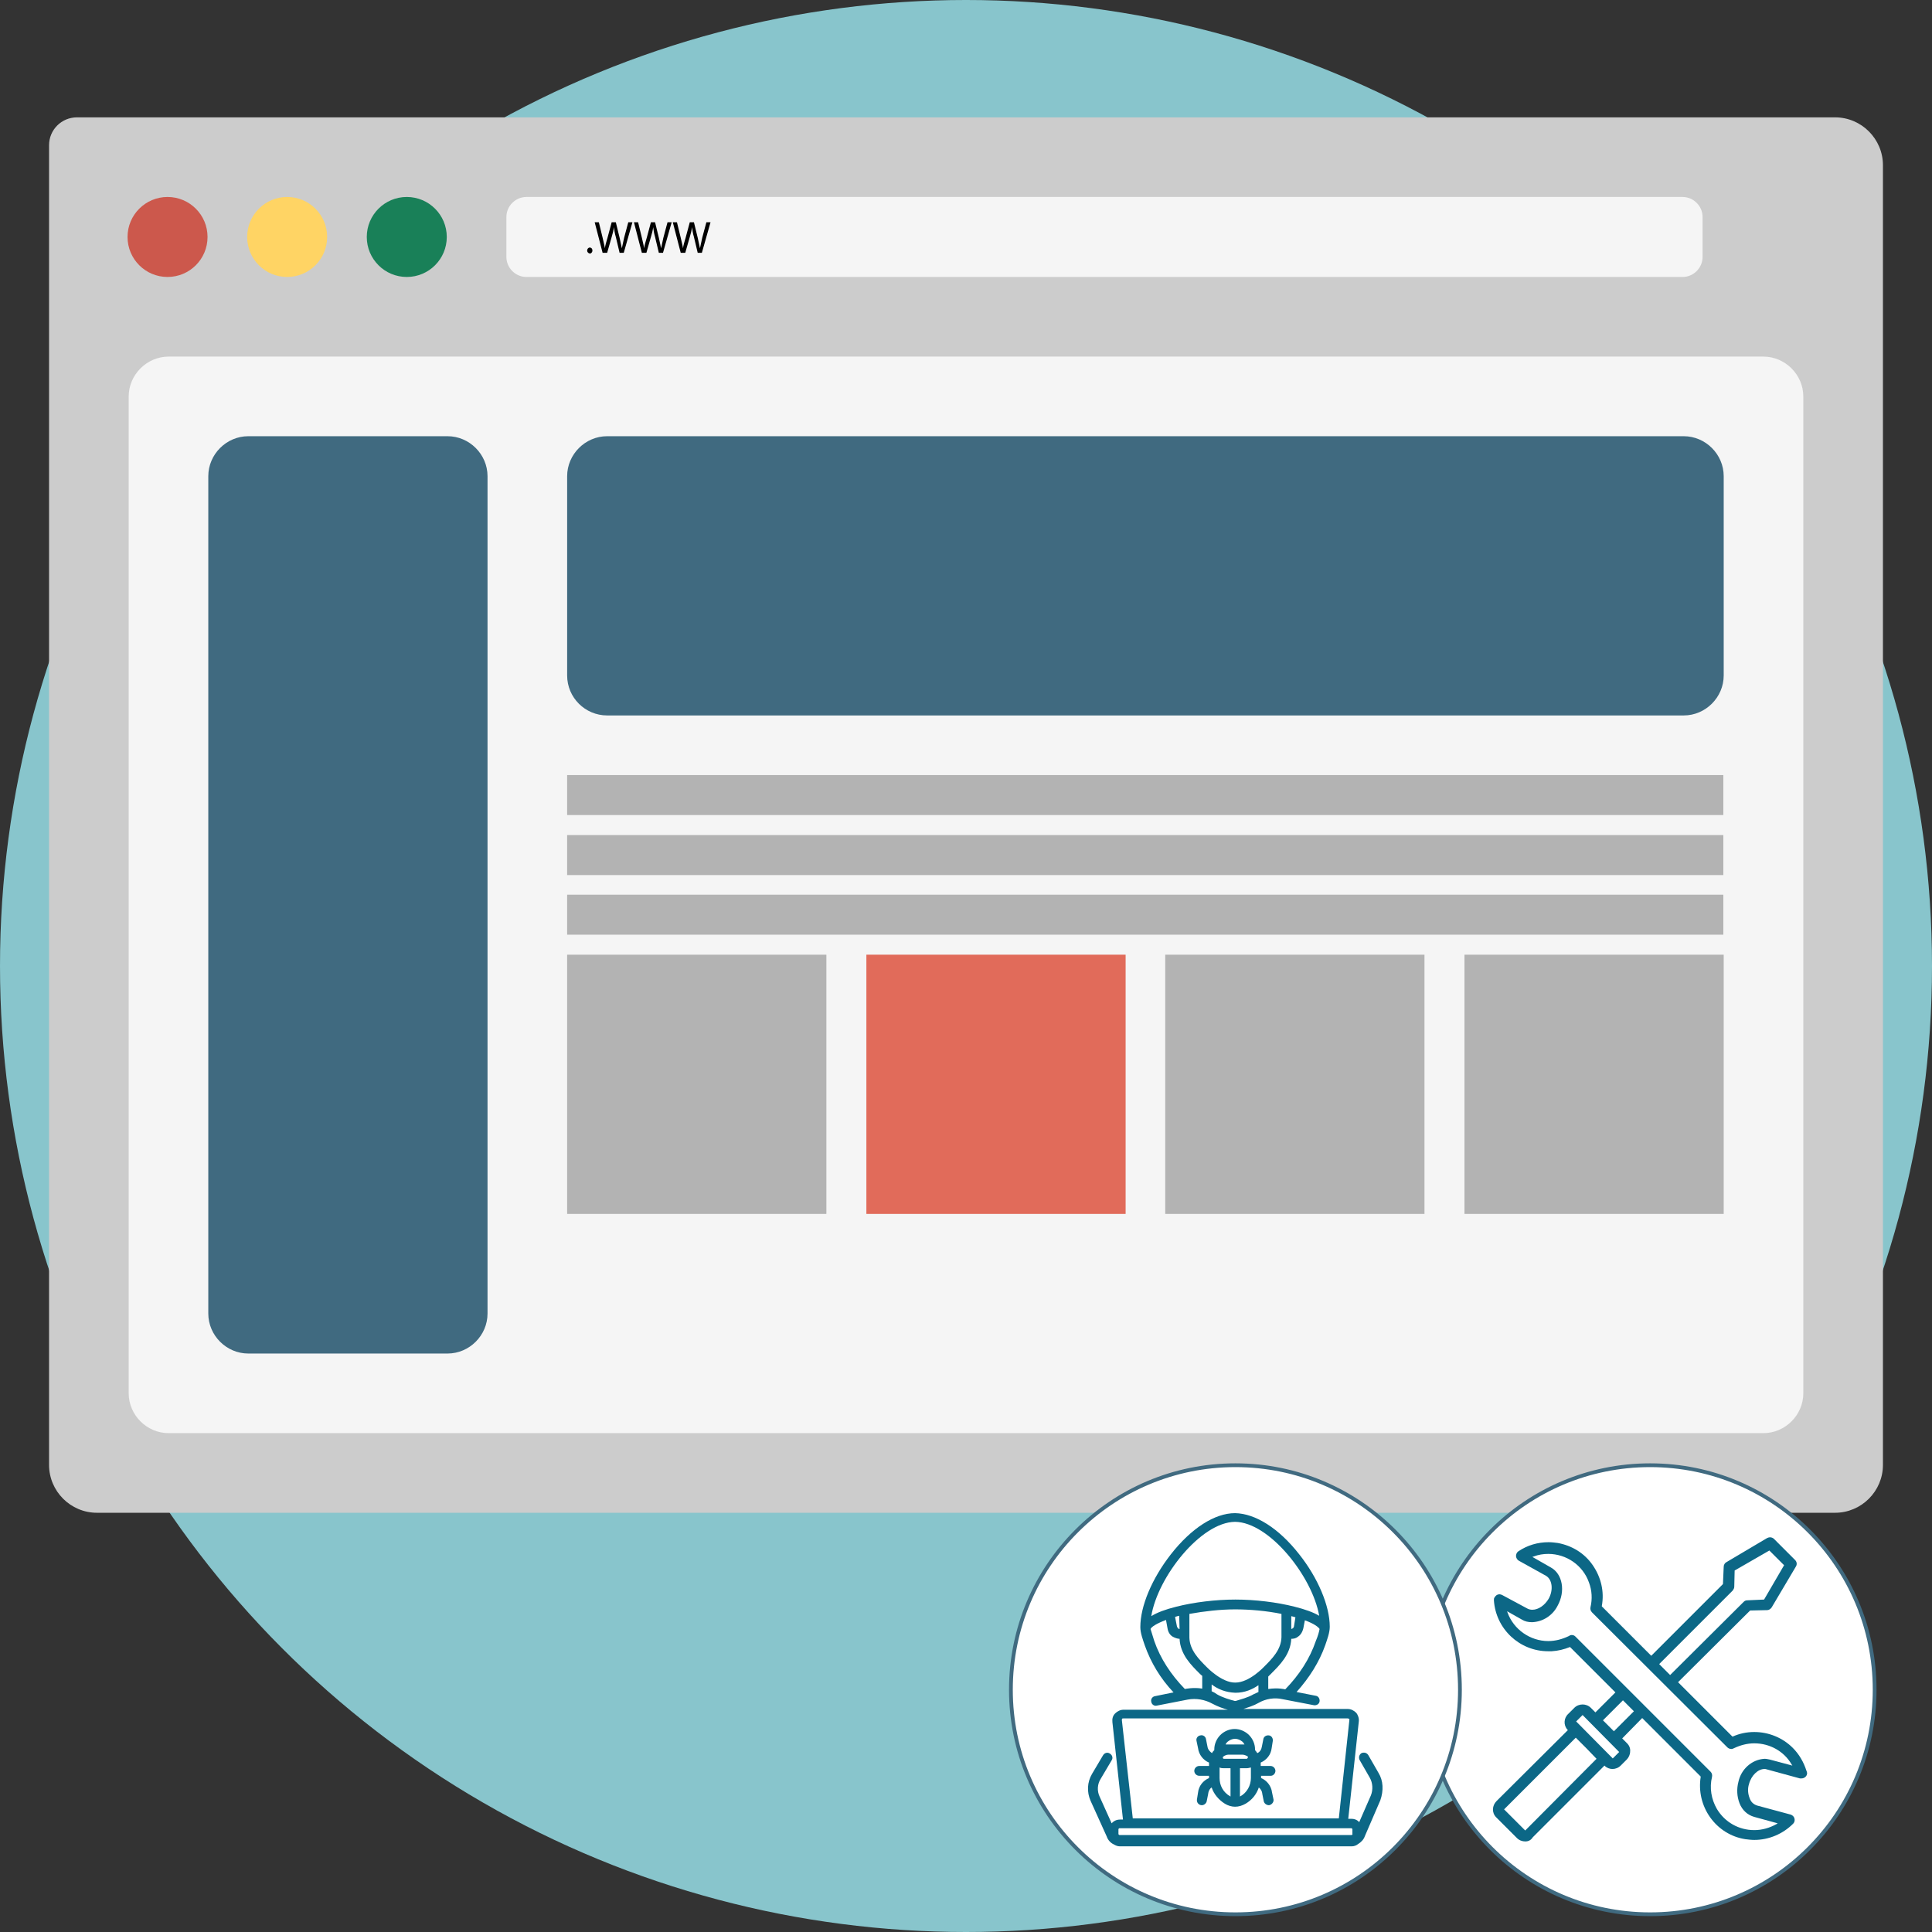
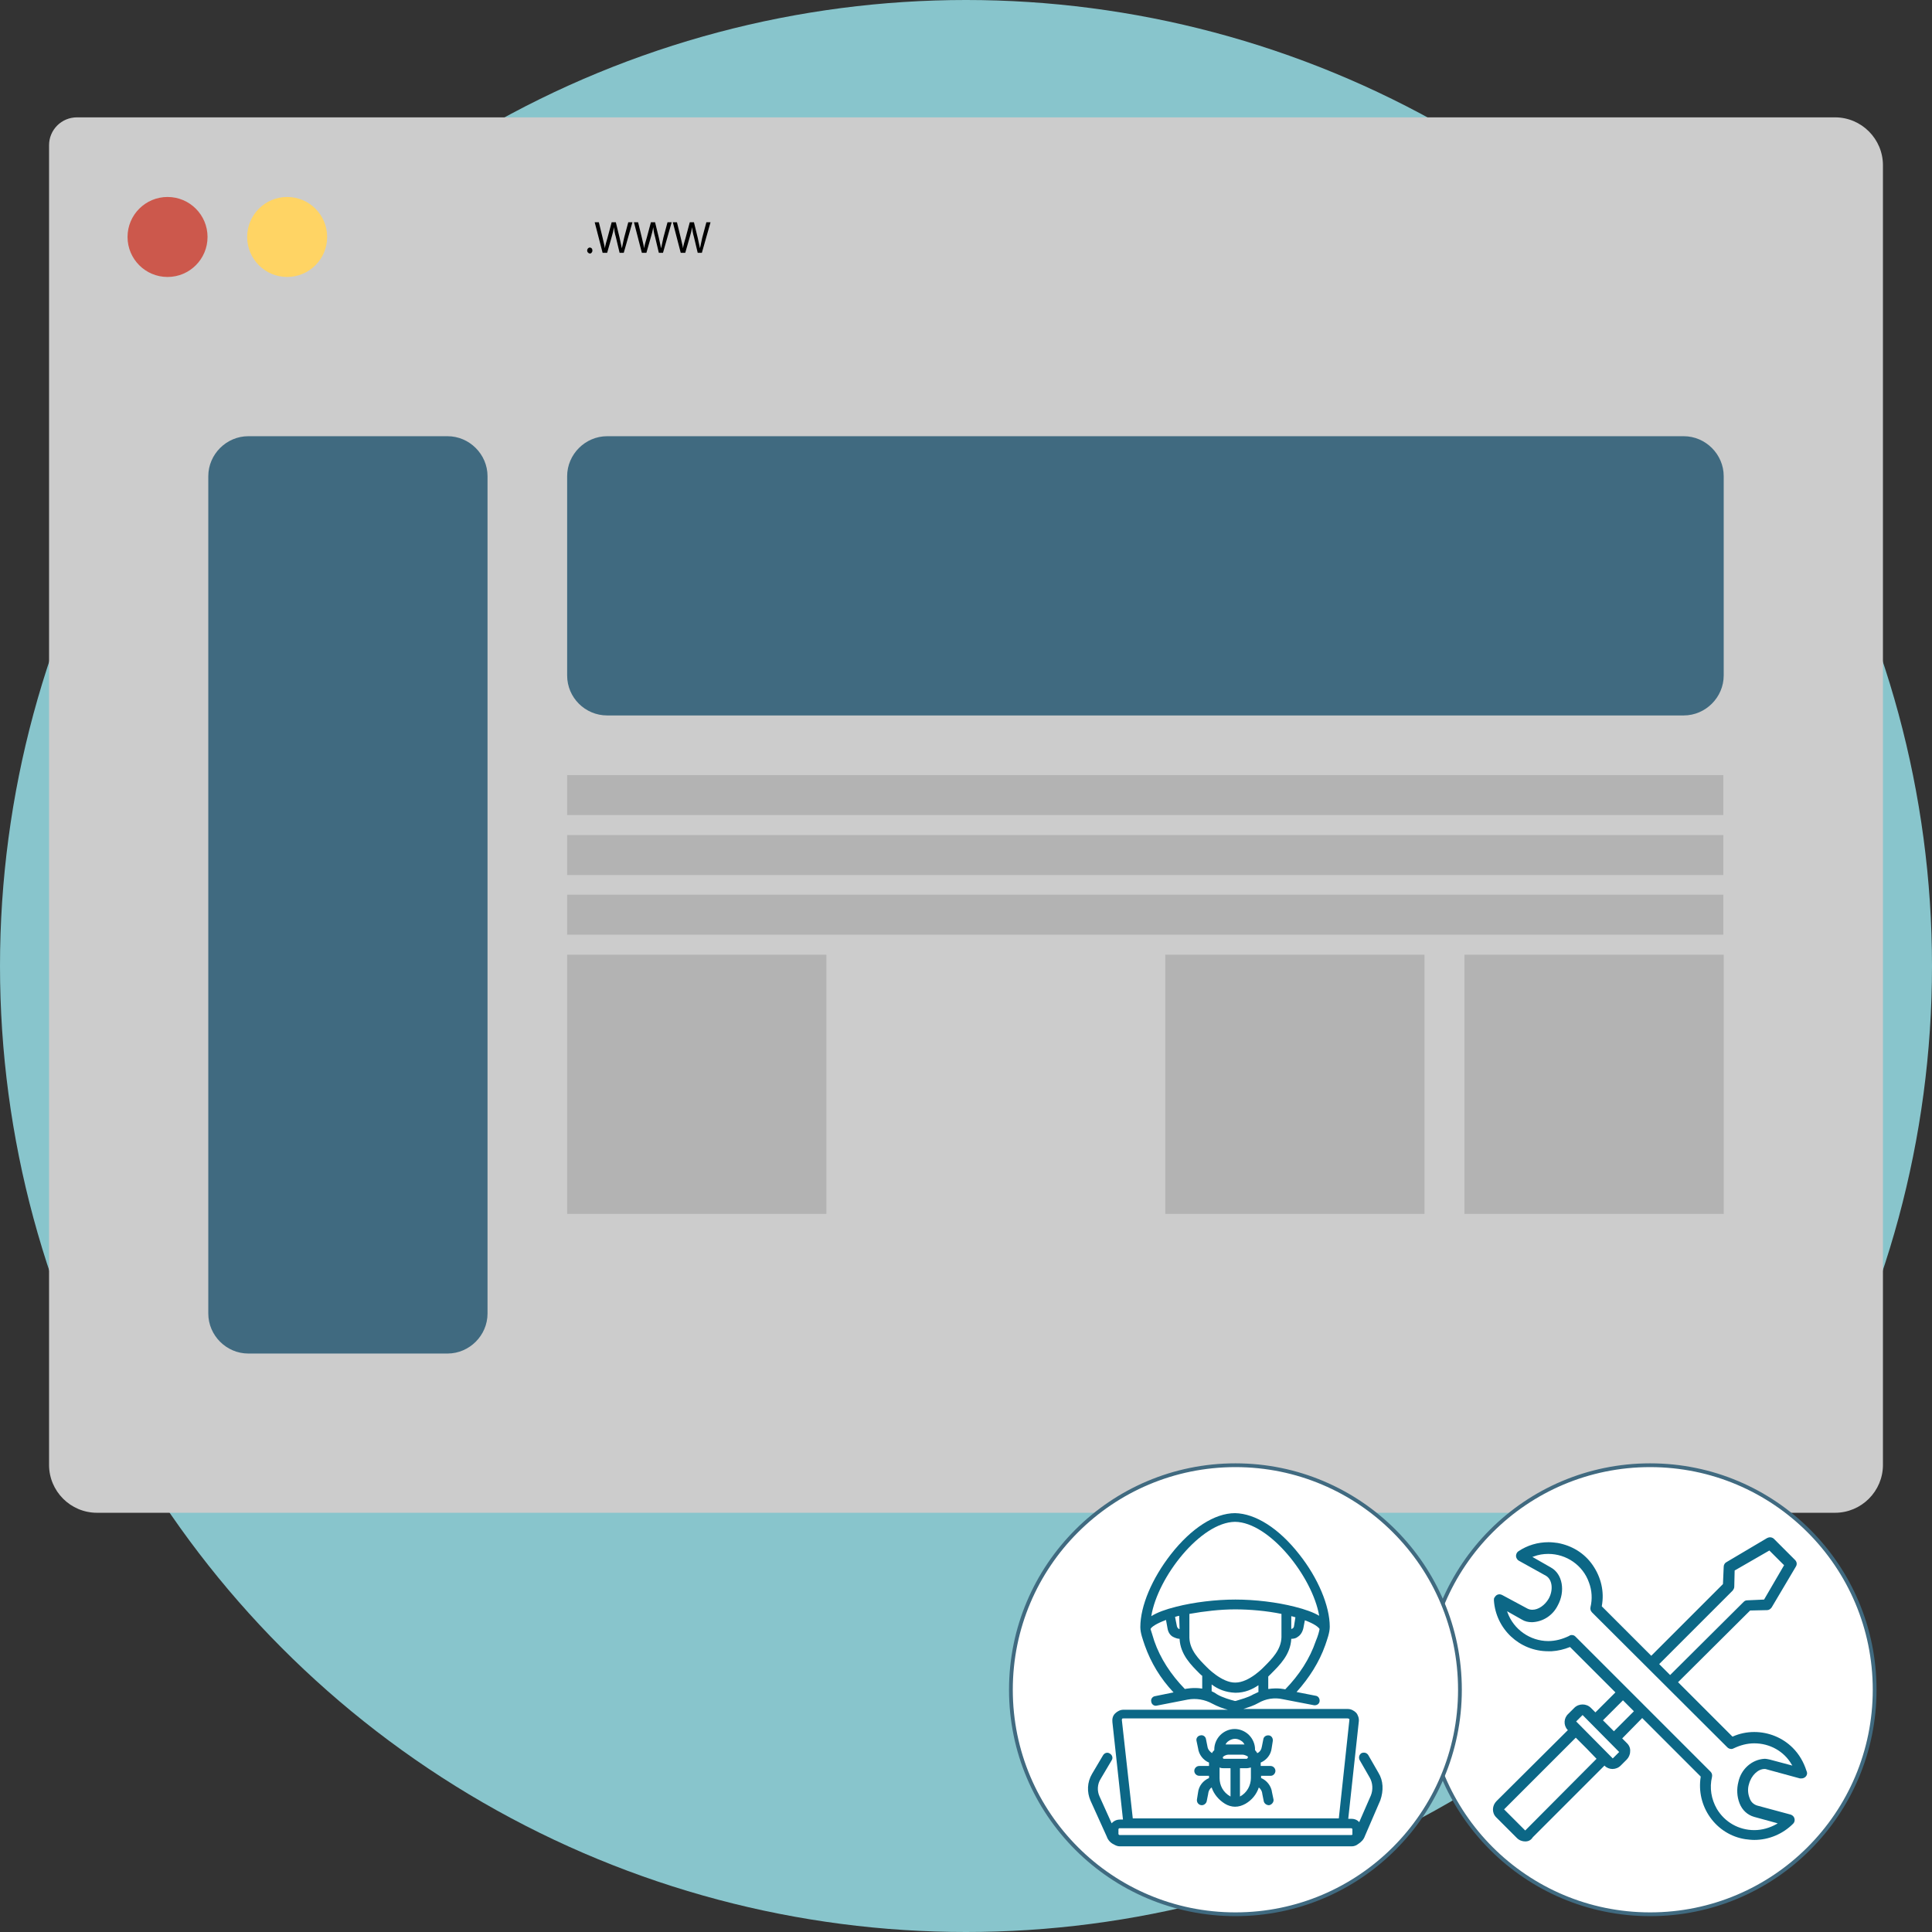
<svg xmlns="http://www.w3.org/2000/svg" version="1.1" id="Layer_1" x="0px" y="0px" width="512px" height="512px" viewBox="0 0 512 512" style="enable-background:new 0 0 512 512;" xml:space="preserve">
  <rect x="0" y="0" width="512" height="512" fill="#333333" stroke="none" />
  <style type="text/css">
	.st0{fill:#88C5CC;}
	.st1{fill:#CCCCCC;}
	.st2{fill:#CC584C;}
	.st3{fill:#FFD464;}
	.st4{fill:#198058;}
	.st5{fill:#F5F5F5;}
	.st6{fill:#406A80;}
	.st7{fill:#B3B3B3;}
	.st8{fill:#E16B5A;}
	.st9{fill:#FFFFFF;stroke:#406A80;stroke-miterlimit:10;}
	.st10{fill:#0C6786;}
</style>
  <circle class="st0" cx="256" cy="256" r="256" />
  <path class="st1" d="M25.7,400.9c-7,0-12.7-5.7-12.7-12.7V38.5c0-4.1,3.3-7.4,7.4-7.4h465.9c7,0,12.7,5.7,12.7,12.7v344.4  c0,7-5.7,12.7-12.7,12.7H25.7z" />
  <circle class="st2" cx="44.4" cy="62.8" r="10.6" />
  <circle class="st3" cx="76.1" cy="62.8" r="10.6" />
-   <circle class="st4" cx="107.8" cy="62.8" r="10.6" />
  <g>
-     <path class="st5" d="M451.2,68.1c0,2.9-2.4,5.3-5.3,5.3H139.5c-2.9,0-5.3-2.4-5.3-5.3V57.5c0-2.9,2.4-5.3,5.3-5.3h306.4   c2.9,0,5.3,2.4,5.3,5.3L451.2,68.1L451.2,68.1z M477.9,369.2c0,5.8-4.8,10.6-10.6,10.6H44.7c-5.8,0-10.6-4.8-10.6-10.6V105.1   c0-5.8,4.8-10.6,10.6-10.6h422.6c5.8,0,10.6,4.8,10.6,10.6V369.2z" />
-   </g>
+     </g>
  <g>
    <path class="st6" d="M129.2,348.1c0,5.8-4.8,10.6-10.6,10.6H65.8c-5.8,0-10.6-4.8-10.6-10.6V126.2c0-5.8,4.8-10.6,10.6-10.6h52.8   c5.8,0,10.6,4.8,10.6,10.6L129.2,348.1L129.2,348.1z M446.2,115.6c5.8,0,10.6,4.8,10.6,10.6V179c0,5.8-4.8,10.6-10.6,10.6H160.9   c-5.8,0-10.6-4.7-10.6-10.6v-52.8c0-5.8,4.8-10.6,10.6-10.6H446.2L446.2,115.6z" />
  </g>
  <g>
    <path class="st7" d="M150.3,205.4h306.4V216H150.3V205.4z M150.3,221.3h306.4v10.6H150.3V221.3z M150.3,237.1h306.4v10.6H150.3   V237.1z M150.3,253H219v68.7h-68.7V253z" />
  </g>
-   <path class="st8" d="M229.6,253h68.7v68.7h-68.7L229.6,253z" />
  <g>
    <path class="st7" d="M308.8,253h68.7v68.7h-68.7V253z M388.1,253h68.7v68.7h-68.7L388.1,253z" />
  </g>
  <g>
    <circle class="st9" cx="437.3" cy="447.8" r="59.5" />
    <path class="st10" d="M404.2,488c-0.8,0-1.6-0.3-2.2-0.9l-5.5-5.5c-1.2-1.2-1.1-3.1,0.1-4.3l18.9-18.8l-0.1-0.1   c-1.1-1.2-1-3.1,0.2-4.2l1.6-1.6c0.6-0.6,1.4-0.9,2.2-0.9c0.8,0,1.6,0.3,2.2,0.9l1.2,1.2l5.3-5.3l-12-12H416   c-1.5,0.6-3.1,1-4.8,1.1h-0.9c-7.6,0-13.9-5.9-14.4-13.5c0-0.3,0-0.6,0.2-0.8c0.3-0.5,0.7-0.8,1.3-0.8c0.2,0,0.5,0.1,0.7,0.2   l6.7,3.6c0.4,0.2,0.8,0.3,1.3,0.3c1.6,0,3.3-1.2,4.3-2.9c1.3-2.3,1-5.1-0.7-6.1l-7.2-4c-0.2-0.1-0.4-0.3-0.5-0.5   c-0.2-0.3-0.3-0.7-0.2-1.1s0.3-0.7,0.6-0.9c2.4-1.6,5.1-2.4,8-2.4c0.8,0,1.6,0.1,2.4,0.2c3.8,0.7,7.1,2.7,9.3,5.9s3.1,7,2.4,10.8   v0.1l13.1,13.1l19-19l0.2-4.6c0-0.5,0.3-1,0.7-1.2l10.8-6.4c0.2-0.1,0.5-0.2,0.8-0.2c0.4,0,0.8,0.2,1,0.4l5.6,5.6   c0.5,0.5,0.6,1.2,0.2,1.8l-6.4,10.8c-0.3,0.4-0.7,0.7-1.2,0.7l-4.5,0.1l-19.1,19l14.4,14.4h0.1c1.8-0.8,3.7-1.2,5.7-1.2   c3.8,0,7.5,1.5,10.2,4.2c1.7,1.7,2.9,3.8,3.6,6c0.1,0.2,0.2,0.5,0.2,0.7c0,0.8-0.7,1.4-1.5,1.4h-0.2H477l-8.8-2.4   c-0.2-0.1-0.4-0.1-0.6-0.1c-1.7,0-3.5,1.7-4.1,4c-0.4,1.2-0.3,2.6,0.2,3.8c0.3,0.9,1,1.6,2,1.9l8.9,2.4c0.2,0.1,0.4,0.2,0.5,0.3   c0.6,0.5,0.7,1.5,0.1,2.1c-2.7,2.7-6.4,4.3-10.3,4.3c-0.8,0-1.6-0.1-2.4-0.2c-3.8-0.6-7.1-2.7-9.3-5.8c-2.2-3.1-3.1-6.9-2.5-10.7   v-0.1l-15.5-15.5l-5.3,5.4l1.3,1.3c0.6,0.6,0.9,1.4,0.8,2.2c0,0.8-0.4,1.6-0.9,2.1l-1.6,1.6c-0.6,0.6-1.4,0.9-2.2,0.9   c-0.7,0-1.5-0.3-2-0.8l-0.1-0.1l-19,19C405.7,487.7,405,488,404.2,488L404.2,488z M398.6,479.5l5.6,5.6l18.9-19l-2.7-2.8l-2.8-2.8   L398.6,479.5L398.6,479.5z M416.5,433.3c0.4,0,0.7,0.1,1,0.4l35.8,35.8c0.4,0.4,0.5,0.9,0.4,1.4c-0.7,2.9-0.2,5.9,1.3,8.5   c2.1,3.5,5.8,5.6,9.9,5.6c2.1,0,4.1-0.6,5.9-1.6l0.3-0.2l-6.2-1.7c-1.8-0.5-3.2-1.8-3.9-3.6c-0.7-1.8-0.8-3.8-0.3-5.7   c0.7-3.3,3.5-5.9,6.9-6.1c0.5,0,0.9,0.1,1.4,0.2l6,1.6l-0.2-0.3c-2-3.5-5.8-5.6-9.9-5.6c-1.9,0-3.7,0.5-5.4,1.3   c-0.2,0.1-0.4,0.2-0.7,0.2c-0.4,0-0.8-0.2-1-0.4l-35.9-35.8c-0.4-0.4-0.5-0.9-0.4-1.4c0.5-2.1,0.4-4.4-0.4-6.5   c-1.6-4.6-6-7.6-10.8-7.6c-1.3,0-2.6,0.2-3.9,0.7l-0.3,0.1l4.9,2.8c3.1,1.7,3.9,6.3,1.8,10.1c-1.3,2.6-3.9,4.3-6.8,4.4   c-1,0-1.9-0.2-2.7-0.7l-3.9-2.2l0.1,0.3c1.6,4.5,6,7.6,10.8,7.6c1.9,0,3.7-0.5,5.4-1.3C416,433.4,416.2,433.3,416.5,433.3   L416.5,433.3z M417.7,456.2l9.7,9.8l1.7-1.7l-9.7-9.8L417.7,456.2z M424.8,455.9l2.9,2.9l5.3-5.3l-2.9-2.9L424.8,455.9z    M459.7,416.2l-0.1,4.3c0,0.4-0.2,0.7-0.4,1L439.7,441l2.9,2.9l19.5-19.4c0.3-0.3,0.6-0.4,1-0.4l4.4-0.2l5.3-9.1l-3.9-3.9   L459.7,416.2L459.7,416.2z" />
    <g>
      <circle class="st9" cx="327.4" cy="447.8" r="59.5" />
      <g>
        <path class="st10" d="M338,469.3c0-0.7-0.6-1.3-1.3-1.3h-2.6v-0.9c1.6-0.7,2.7-2.1,2.9-3.8l0.3-1.9c0.1-0.7-0.3-1.4-1-1.5     s-1.4,0.3-1.5,1l-0.4,2c-0.1,0.7-0.5,1.4-1.2,1.7c-0.2-0.3-0.4-0.6-0.6-0.8v-0.2c0-1.4-0.6-2.8-1.6-3.8s-2.4-1.6-3.8-1.6     s-2.8,0.6-3.8,1.6s-1.6,2.4-1.6,3.8v0.2c-0.2,0.2-0.5,0.5-0.6,0.8c-0.6-0.4-1.1-1-1.2-1.7l-0.4-2c-0.1-0.7-0.8-1.2-1.5-1     c-0.7,0.1-1.2,0.8-1,1.5l0.4,1.9c0.2,1.7,1.4,3.2,2.9,3.8v0.9h-2.6c-0.7,0-1.3,0.6-1.3,1.3s0.6,1.3,1.3,1.3h2.6v0.6     c-1.6,0.7-2.7,2.1-2.9,3.8l-0.3,1.9c-0.1,0.8,0.5,1.5,1.3,1.5c0.6,0,1.2-0.5,1.3-1.1l0.4-2v-0.1c0.1-0.6,0.4-1.2,0.9-1.5     c0.6,1.8,1.9,3.3,3.5,4.3c0.8,0.5,1.8,0.8,2.7,0.8c1,0,1.9-0.3,2.8-0.8c1.7-1,2.9-2.5,3.5-4.3c0.5,0.4,0.8,0.9,0.9,1.5v0.1     c0,0,0.4,1.9,0.4,2c0.1,0.6,0.7,1.1,1.4,1.1c0.7-0.1,1.3-0.8,1.2-1.5l-0.4-1.9c-0.2-1.7-1.4-3.2-2.9-3.8v-0.6h2.6     C337.4,470.6,338,470,338,469.3L338,469.3z M330.7,465.8c-0.1,0.1-0.2,0.3-0.3,0.3h-6c-0.2,0-0.3-0.1-0.3-0.2     c-0.1-0.2,0-0.3,0.1-0.4c0.4-0.3,0.9-0.5,1.4-0.5h3.6c0.5,0,1,0.2,1.5,0.5L330.7,465.8L330.7,465.8z M327.3,460.8     c0.7,0,1.4,0.3,2,0.8c0.2,0.2,0.4,0.5,0.5,0.7h-5c0.1-0.3,0.3-0.5,0.5-0.7C325.9,461.1,326.6,460.8,327.3,460.8z M323.2,471.2     v-2.8c0.4,0.2,0.8,0.2,1.2,0.2h1.7v7.5C324.1,475,323.2,473.1,323.2,471.2L323.2,471.2z M328.6,476.1v-7.5h1.7     c0.4,0,0.8-0.1,1.2-0.2v2.8C331.5,473.1,330.5,475.1,328.6,476.1L328.6,476.1z" />
        <path class="st10" d="M365.3,469.8l-2.7-4.7c-0.4-0.6-1.1-0.8-1.8-0.5c-0.6,0.4-0.8,1.1-0.5,1.8l2.7,4.7c0.8,1.4,0.9,3.2,0.3,4.7     l-3.1,7.1c0,0-0.6-0.9-2.1-0.9h-0.8l2.8-25.8c0.1-0.8-0.2-1.7-0.7-2.3c-0.6-0.6-1.4-1-2.2-1h-27.7c1.2-0.4,2.8-0.9,4-1.6     c1.9-1.1,4.2-1.5,6.4-1l8.3,1.6c0.7,0.1,1.4-0.3,1.5-1s-0.3-1.4-1-1.5l-5.1-1c3.4-3.8,6-7.9,7.6-12.4c0.5-1.5,1.2-3.3,1.2-4.9     c0-5.5-3.1-12.9-8.1-19.2c-5.4-6.9-11.6-10.8-17-10.9c-5.4,0-11.6,4-17,10.9c-5,6.4-8.1,13.7-8.1,19.3c0,1.6,0.7,3.4,1.2,4.9     c1.6,4.5,4.1,8.7,7.6,12.4l-4.9,1c-0.7,0.1-1.2,0.8-1,1.5c0.1,0.7,0.8,1.2,1.5,1l8.2-1.6c2.2-0.4,4.5,0,6.5,1.1     c1.3,0.7,2.9,1.3,4.1,1.6h-27.7c-0.8,0-1.6,0.4-2.2,1s-0.8,1.4-0.7,2.3l2.8,25.8h-0.8c-1.4,0-2.1,0.9-2.2,1l-3.2-7.1     c-0.7-1.5-0.6-3.3,0.3-4.7l2.9-4.9c0.4-0.6,0.2-1.4-0.5-1.8c-0.6-0.4-1.4-0.2-1.8,0.5l-2.9,4.9c-1.3,2.2-1.4,4.8-0.4,7.1l4.3,9.5     c0.3,0.9,1,1.7,1.9,2.1c0.5,0.3,1,0.5,1.6,0.5h61.4c0.6,0,1.2-0.2,1.7-0.6c0.8-0.5,1.5-1.2,1.8-2.1l4.1-9.5     C366.7,474.5,366.6,471.9,365.3,469.8L365.3,469.8z M340.6,447.7c0,0-1.8-0.5-4.5-0.1v-3.3l0.7-0.7c2.3-2.3,5.2-5.1,5.4-9.3     c0.6,0,1.2-0.1,1.7-0.5c0.5-0.3,1.2-1,1.5-2.3l0.4-2.1c2.5,0.9,3.6,1.8,3.9,2.3c-0.1,0.6-0.4,1.8-1,3.2     C347.1,439.6,344.3,443.9,340.6,447.7z M319.8,441.8c-2.1-2.1-4.5-4.5-4.6-7.8v-6.3c3.9-0.7,8.2-1.2,12.1-1.2     c4,0,8.4,0.4,12.3,1.2v6.2c-0.1,3.3-2.5,5.7-4.6,7.8c0,0-3.9,4.2-7.6,4.2C323.8,446,319.8,441.8,319.8,441.8L319.8,441.8z      M312.6,431.7c-0.4,0-0.6-0.4-0.7-0.7l-0.5-2.5c0.2-0.1,1-0.3,1.1-0.3L312.6,431.7z M342.2,431.7v-3.4c0.1,0,0.8,0.2,1.1,0.3     c0,0-0.4,2.4-0.4,2.5C342.8,431.4,342.6,431.6,342.2,431.7z M327.3,403.3c9.1,0.1,20.5,14.5,22.3,24.9c-1.5-0.9-3.7-1.7-6.5-2.4     c-4.7-1.2-10.5-1.9-15.7-1.9s-11,0.7-15.7,1.9c-2.8,0.7-5,1.5-6.6,2.5C306.8,417.9,318.2,403.4,327.3,403.3L327.3,403.3z      M314,447.6c-3.7-3.8-6.5-8.1-8.1-12.7c-0.5-1.5-0.8-2.7-1-3.2c0.3-0.6,1.5-1.4,4.1-2.4l0.4,2.2c0.2,1.3,0.9,2,1.5,2.3     s1.2,0.5,1.7,0.5c0.2,4.2,3.1,7,5.4,9.3c0,0,0.4,0.4,0.6,0.5v3.4C316.3,447.1,314,447.6,314,447.6L314,447.6z M321.1,448.2v-1.8     c1.6,1.2,3.6,2.1,6.3,2.2c2.5,0,4.5-0.9,6.1-2v1.8c-0.4,0.2-0.9,0.4-1.3,0.6c-1.5,0.9-3.6,1.4-4.5,1.7c-0.2,0.1-0.5,0.1-0.7,0     c-0.8-0.2-3-0.8-4.5-1.7C322.1,448.7,321.6,448.4,321.1,448.2L321.1,448.2z M297.3,455.8c0-0.1,0-0.2,0.1-0.3     c0-0.1,0.1-0.1,0.3-0.1h59.5c0.1,0,0.2,0.1,0.3,0.1s0.1,0.1,0.1,0.3l-2.8,26.1h-54.6L297.3,455.8z M358.1,486.3h-61.4     c-0.2,0-0.3-0.2-0.3-0.3v-1.2c0-0.2,0.2-0.3,0.3-0.3h61.4c0.2,0,0.3,0.2,0.3,0.3v1.2C358.5,486.2,358.3,486.3,358.1,486.3z" />
      </g>
    </g>
  </g>
  <g>
    <path d="M155.6,66.4c0-0.4,0.3-0.8,0.7-0.8s0.7,0.3,0.7,0.8c0,0.4-0.3,0.8-0.7,0.8C155.9,67.1,155.6,66.8,155.6,66.4z M159.7,67   l-2.1-8.1h1.1l1,4.1c0.2,1,0.5,2,0.6,2.8c0.1-0.8,0.4-1.8,0.7-2.8l1.1-4.1h1.1l1,4.1c0.2,1,0.4,1.9,0.6,2.8   c0.2-0.9,0.4-1.8,0.6-2.8l1.1-4.1h1.1l-2.3,8.1h-1.1l-1-4.2c-0.3-1-0.4-1.8-0.5-2.6c-0.1,0.8-0.3,1.6-0.6,2.6l-1.2,4.2L159.7,67   L159.7,67z M170.1,67l-2.1-8.1h1.1l1,4.1c0.2,1,0.5,2,0.6,2.8c0.1-0.8,0.4-1.8,0.7-2.8l1.1-4.1h1.1l1,4.1c0.2,1,0.4,1.9,0.6,2.8   c0.2-0.9,0.4-1.8,0.6-2.8l1.1-4.1h1.1l-2.3,8.1h-1.1l-1-4.2c-0.3-1-0.4-1.8-0.5-2.6c-0.1,0.8-0.3,1.6-0.6,2.6l-1.2,4.2L170.1,67   L170.1,67z M180.4,67l-2.1-8.1h1.1l1,4.1c0.2,1,0.5,2,0.6,2.8c0.1-0.8,0.4-1.8,0.7-2.8l1.1-4.1h1.1l1,4.1c0.2,1,0.4,1.9,0.6,2.8   c0.2-0.9,0.4-1.8,0.6-2.8l1.1-4.1h1.1L186,67h-1.1l-1-4.2c-0.3-1-0.4-1.8-0.5-2.6c-0.1,0.8-0.3,1.6-0.6,2.6l-1.2,4.2H180.4z" />
  </g>
</svg>